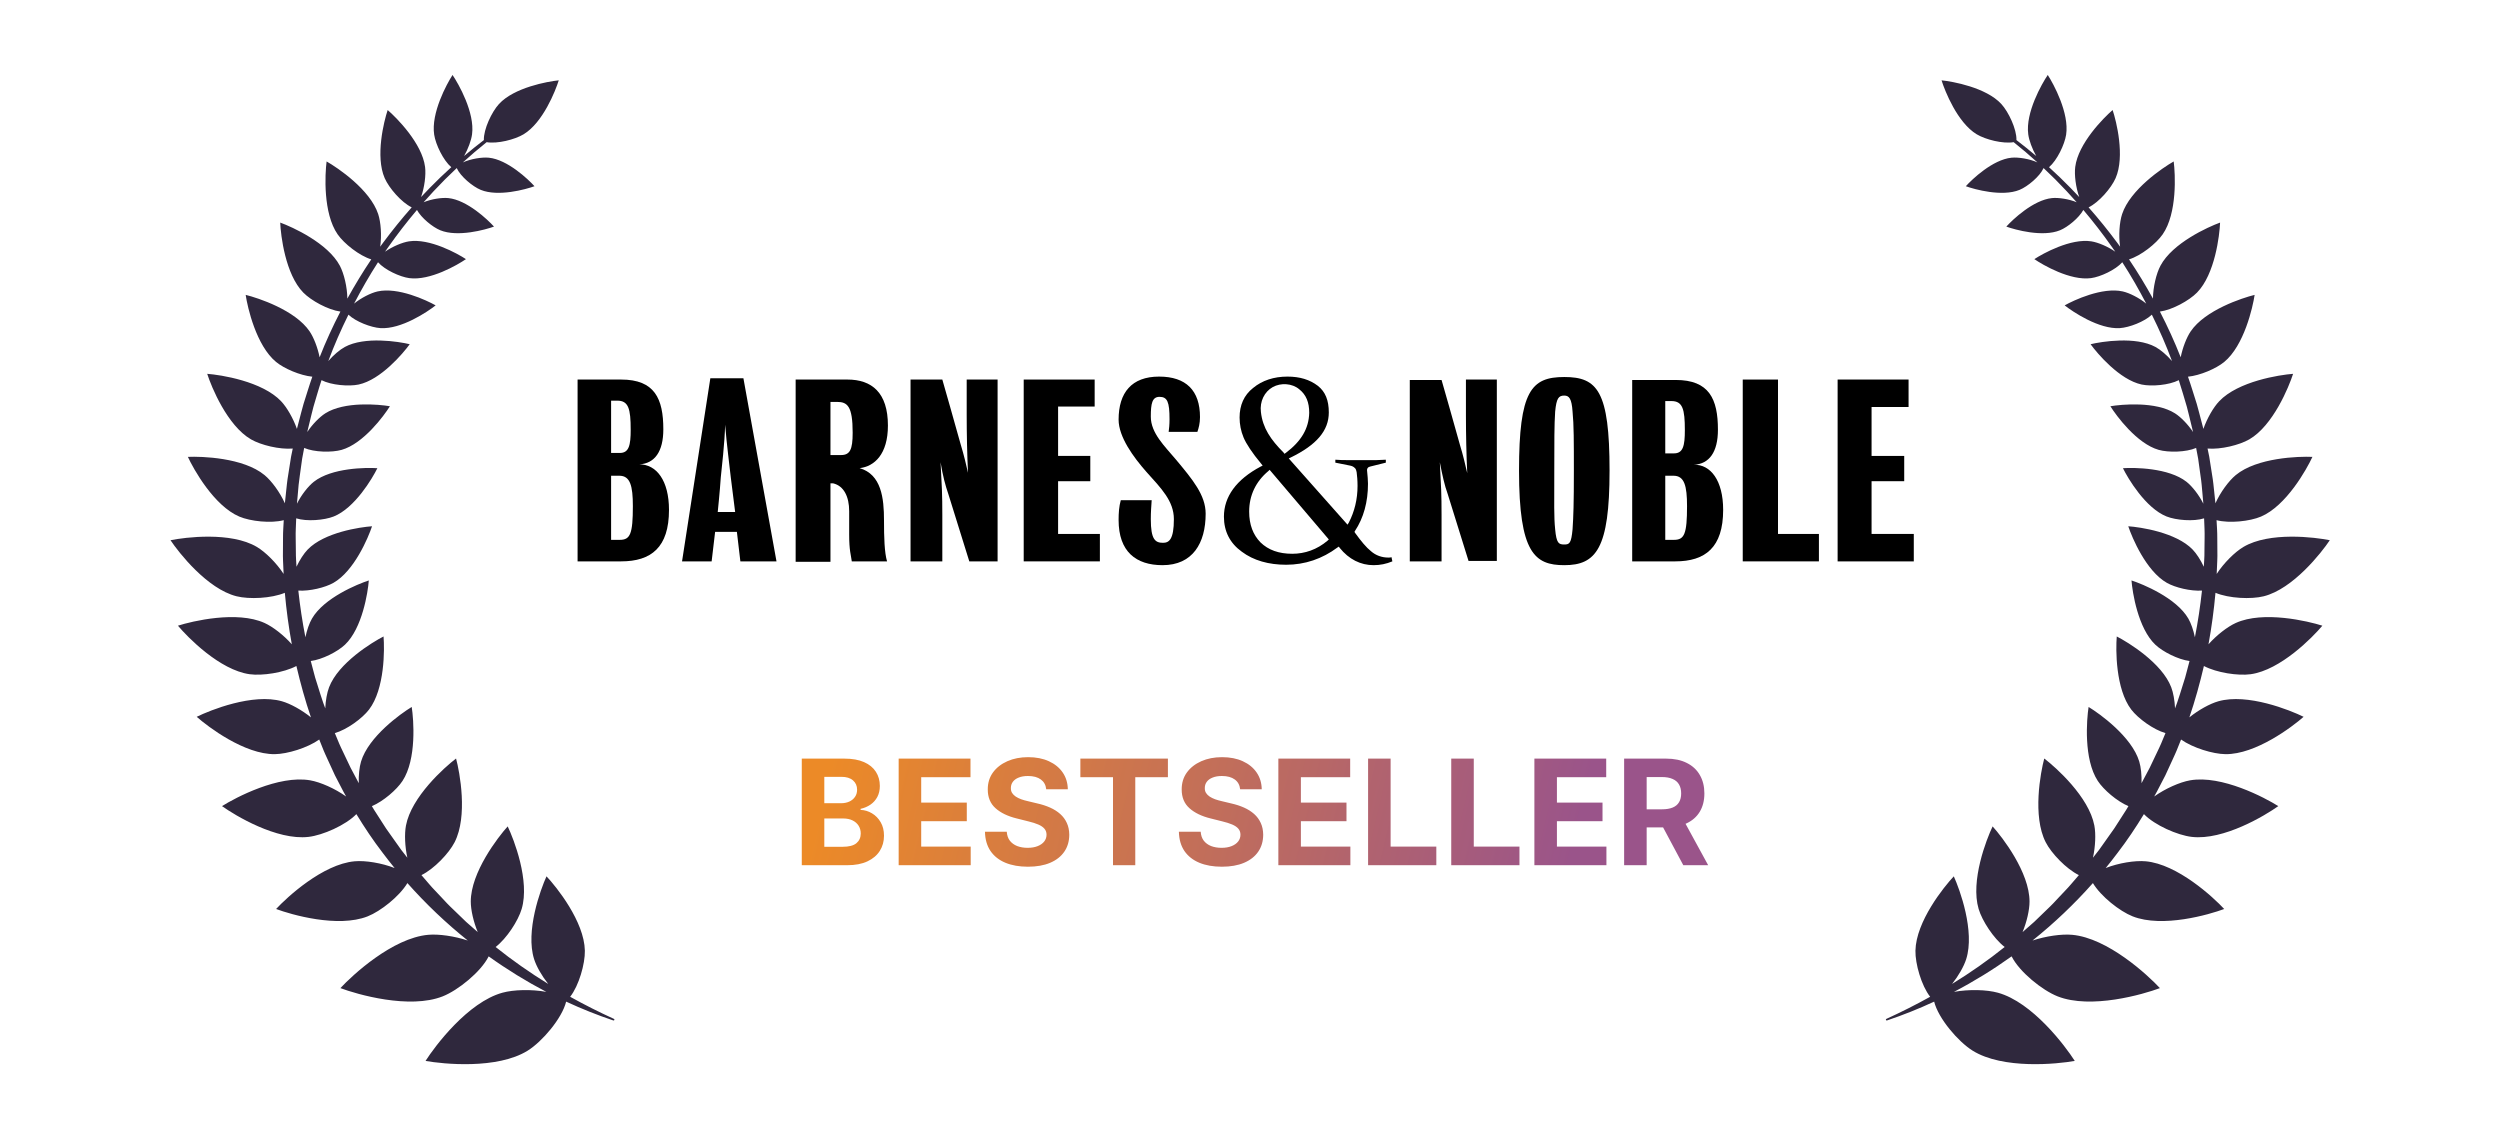
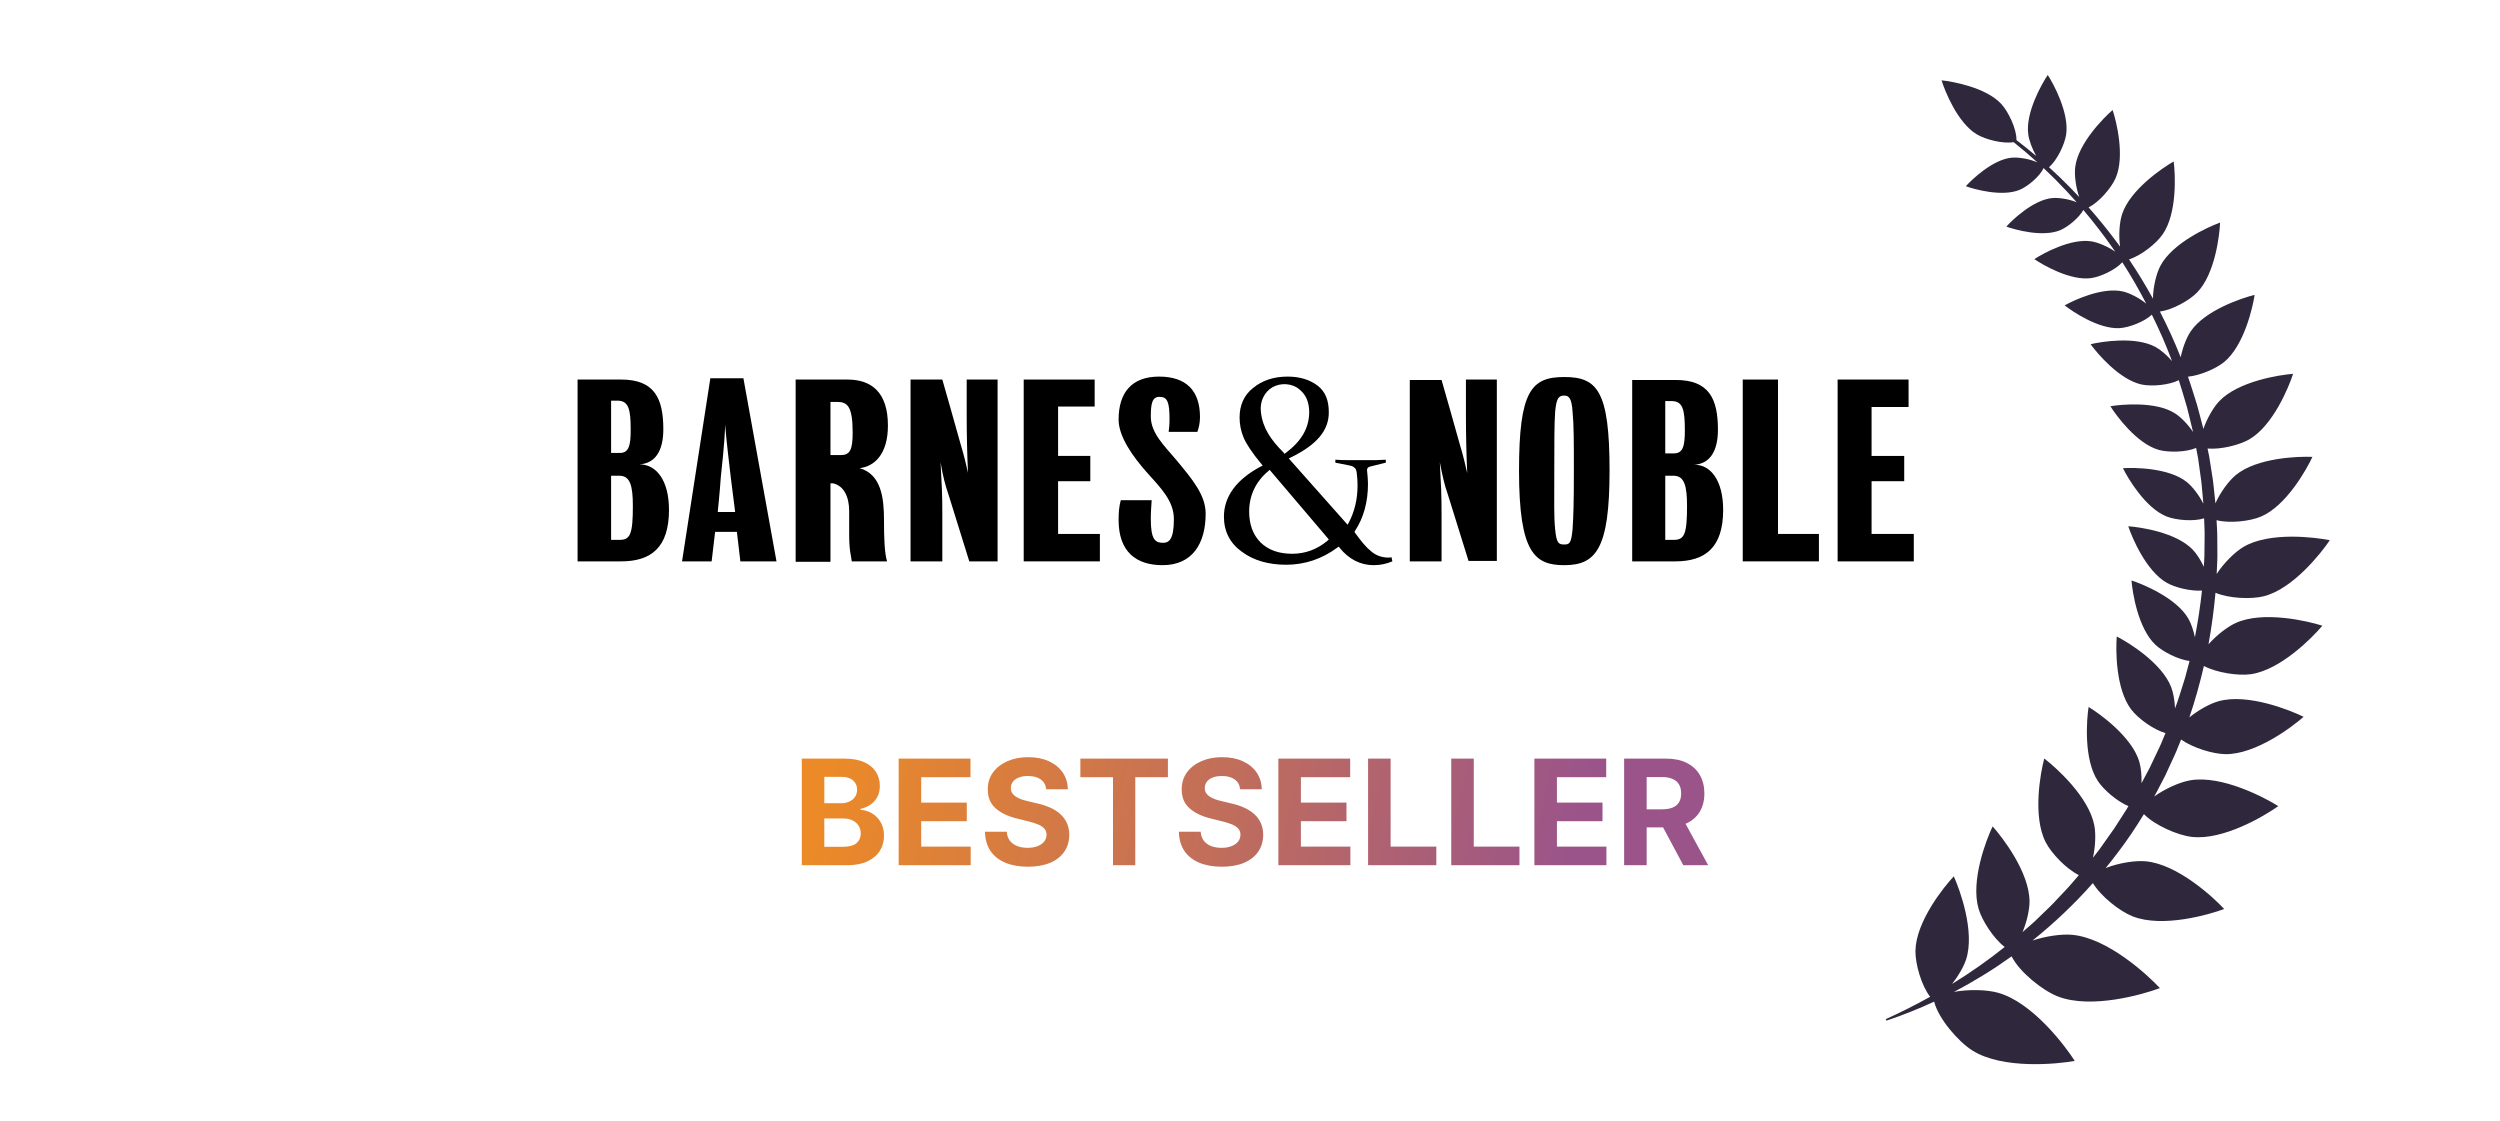
<svg xmlns="http://www.w3.org/2000/svg" width="290" height="130" viewBox="0 0 290 130" fill="none">
  <g clip-path="url(#clip0_481_518)">
    <path d="M153.991 62.721C152.779 63.749 151.365 64.238 149.901 64.238C148.336 64.238 147.124 63.798 146.216 62.917C145.357 62.036 144.903 60.862 144.903 59.345C144.903 57.485 145.66 55.87 147.124 54.647L147.276 54.5L154.142 62.575L153.991 62.721ZM146.266 47.796C146.115 46.572 146.67 45.447 147.629 44.908C148.589 44.37 149.901 44.468 150.709 45.153C151.517 45.789 151.87 46.67 151.87 47.894C151.82 49.704 150.962 51.172 149.144 52.543L148.993 52.64L148.892 52.494C147.427 51.026 146.468 49.655 146.266 47.796ZM161.059 64.679C160.302 64.679 159.595 64.434 159.04 63.945C158.484 63.504 157.879 62.77 157.172 61.791L157.121 61.694L157.172 61.596C158.181 60.079 158.686 58.219 158.686 56.115C158.686 55.675 158.636 55.185 158.585 54.647C158.535 54.353 158.686 54.157 158.989 54.108L160.756 53.668V53.325C160.403 53.325 160.05 53.374 159.646 53.374C158.686 53.374 157.525 53.374 156.414 53.374C155.909 53.374 155.405 53.374 154.9 53.325V53.668L156.616 54.011C156.869 54.06 157.02 54.157 157.121 54.255C157.273 54.353 157.323 54.549 157.374 54.794C157.424 55.185 157.475 55.723 157.475 56.36C157.475 57.925 157.121 59.345 156.465 60.617L156.313 60.862L149.497 53.179L149.699 53.081C152.729 51.613 154.142 49.949 154.142 47.845C154.142 46.425 153.738 45.447 152.88 44.762C151.921 44.028 150.76 43.685 149.346 43.685C147.781 43.685 146.418 44.126 145.357 45.006C144.297 45.838 143.792 47.013 143.792 48.432C143.792 49.215 143.944 49.998 144.247 50.732C144.55 51.466 145.256 52.543 146.317 53.815L146.468 54.011L146.266 54.108C143.388 55.626 141.975 57.632 141.975 59.932C141.975 61.645 142.681 63.015 144.045 63.994C145.408 65.021 147.175 65.511 149.194 65.511C151.365 65.511 153.385 64.826 155.152 63.504L155.304 63.406L155.405 63.553C156.465 64.874 157.828 65.56 159.343 65.56C160.1 65.56 160.807 65.413 161.514 65.119L161.413 64.63C161.312 64.679 161.211 64.679 161.059 64.679Z" fill="black" />
    <path d="M167.019 53.619C167.17 56.458 167.221 57.289 167.221 59.736V65.119H163.535V44.077H167.221C167.221 44.077 168.988 50.243 169.341 51.564C169.745 52.885 169.998 54.011 170.2 54.892C170.099 52.836 170.048 50.291 170.048 48.187V44.028H173.633V65.07H170.351C170.351 65.07 168.332 58.562 167.928 57.289C167.574 56.311 167.322 55.185 167.019 53.619Z" fill="black" />
    <path d="M186.709 54.598C186.709 63.651 185.144 65.56 181.458 65.56C178.025 65.56 176.207 64.141 176.207 54.598C176.207 45.349 177.621 43.734 181.458 43.734C185.295 43.734 186.709 45.349 186.709 54.598ZM182.569 54.598C182.569 51.27 182.569 49.264 182.417 47.747C182.316 46.23 182.013 45.887 181.458 45.887C180.801 45.887 180.549 46.181 180.398 47.747C180.297 49.215 180.297 51.319 180.297 54.598C180.297 58.415 180.246 59.932 180.398 61.4C180.549 63.015 180.801 63.162 181.458 63.162C182.064 63.162 182.266 63.015 182.417 61.4C182.518 59.883 182.569 58.415 182.569 54.598Z" fill="black" />
    <path d="M199.886 59.149C199.886 63.504 197.816 65.119 194.332 65.119H189.334V44.077H194.383C198.27 44.077 199.28 46.279 199.28 49.851C199.28 52.445 198.27 53.815 196.503 53.913C198.422 53.864 199.886 55.723 199.886 59.149ZM193.171 55.185V62.623H194.181C195.393 62.623 195.696 61.938 195.696 58.709C195.696 56.36 195.393 55.185 194.13 55.185H193.171ZM193.171 46.523V52.592H194.181C195.241 52.592 195.443 51.711 195.443 49.9C195.443 47.453 195.191 46.523 193.878 46.523H193.171Z" fill="black" />
    <path d="M202.158 44.028V65.119H210.994V61.938H206.248V44.028H202.158Z" fill="black" />
    <path d="M213.164 44.028V65.119H222V61.938H217.102V55.821H220.889V52.885H217.102V47.209H221.394V44.028H213.164Z" fill="black" />
    <path d="M77.603 59.149C77.603 63.504 75.533 65.119 72.049 65.119H67V44.028H72.049C75.936 44.028 76.946 46.23 76.946 49.802C76.946 52.396 75.936 53.766 74.169 53.864C76.138 53.864 77.603 55.723 77.603 59.149ZM70.888 55.185V62.623H71.897C73.109 62.623 73.412 61.938 73.412 58.709C73.412 56.36 73.109 55.185 71.847 55.185H70.888ZM70.888 46.474V52.543H71.897C72.958 52.543 73.16 51.662 73.16 49.851C73.16 47.404 72.907 46.474 71.594 46.474H70.888Z" fill="black" />
    <path d="M99.717 54.304C102.241 55.038 102.544 57.779 102.544 60.372C102.544 62.33 102.595 64.091 102.898 65.119H98.808C98.707 64.336 98.505 63.896 98.505 61.987V59.296C98.505 57.632 97.899 56.36 96.637 56.066H96.334V65.168H92.295V44.028H98.303C101.13 44.028 102.999 45.545 102.999 49.362C102.999 52.689 101.433 54.108 99.717 54.304ZM96.334 46.621V52.787H97.546C98.606 52.787 98.909 52.151 98.909 50.194C98.909 47.111 98.303 46.621 97.091 46.621H96.334Z" fill="black" />
    <path d="M109.107 53.619C109.258 56.458 109.309 57.289 109.309 59.736V65.119H105.623V44.028H109.309C109.309 44.028 111.076 50.194 111.429 51.515C111.833 52.836 112.086 53.962 112.288 54.843C112.187 52.787 112.136 50.243 112.136 48.138V44.028H115.721V65.119H112.439C112.439 65.119 110.419 58.611 110.016 57.338C109.662 56.311 109.359 55.185 109.107 53.619Z" fill="black" />
    <path d="M118.75 44.028V65.119H127.586V61.938H122.739V55.821H126.475V52.885H122.739V47.16H126.98V44.028H118.75Z" fill="black" />
    <path d="M133.494 60.225C133.494 62.575 133.999 62.966 134.908 62.966C135.614 62.966 136.17 62.575 136.17 60.225C136.17 58.121 134.706 56.653 132.989 54.745C131.474 53.032 129.758 50.683 129.758 48.677C129.758 45.545 131.272 43.685 134.453 43.685C137.584 43.685 139.199 45.3 139.199 48.383C139.199 49.117 139.048 49.655 138.896 50.096H135.564C135.614 49.753 135.665 49.264 135.665 48.628C135.665 46.621 135.413 46.034 134.504 46.034C133.645 46.034 133.494 46.817 133.494 48.334C133.494 50.243 135.11 51.76 136.422 53.325C138.341 55.626 139.856 57.436 139.856 59.589C139.856 63.015 138.341 65.56 134.857 65.56C131.777 65.56 129.758 63.994 129.758 60.323C129.758 59.492 129.808 58.758 130.01 58.023H133.595C133.544 58.855 133.494 59.345 133.494 60.225Z" fill="black" />
-     <path d="M79.117 65.119L82.399 43.881H86.236L90.073 65.119H85.883L85.479 61.694H82.954L82.55 65.119H79.117ZM83.257 59.394H85.277C85.277 59.394 84.974 56.947 84.772 55.381C84.671 54.402 84.267 51.319 84.116 49.264C84.065 51.368 83.712 54.402 83.611 55.381C83.51 56.947 83.257 59.394 83.257 59.394Z" fill="black" />
+     <path d="M79.117 65.119L82.399 43.881H86.236L90.073 65.119H85.883L85.479 61.694H82.954L82.55 65.119ZM83.257 59.394H85.277C85.277 59.394 84.974 56.947 84.772 55.381C84.671 54.402 84.267 51.319 84.116 49.264C84.065 51.368 83.712 54.402 83.611 55.381C83.51 56.947 83.257 59.394 83.257 59.394Z" fill="black" />
  </g>
  <path d="M93.006 100.364V88H97.956C98.866 88 99.624 88.135 100.232 88.405C100.84 88.674 101.297 89.049 101.603 89.528C101.908 90.002 102.061 90.55 102.061 91.169C102.061 91.653 101.965 92.077 101.772 92.443C101.578 92.805 101.313 93.103 100.975 93.337C100.641 93.566 100.258 93.729 99.828 93.826V93.947C100.299 93.967 100.739 94.099 101.15 94.345C101.564 94.591 101.9 94.935 102.158 95.377C102.416 95.816 102.544 96.339 102.544 96.947C102.544 97.603 102.381 98.189 102.055 98.704C101.733 99.215 101.256 99.619 100.625 99.917C99.993 100.215 99.214 100.364 98.288 100.364H93.006ZM95.62 98.227H97.751C98.48 98.227 99.011 98.088 99.345 97.81C99.679 97.528 99.846 97.154 99.846 96.687C99.846 96.345 99.763 96.043 99.598 95.782C99.433 95.52 99.198 95.315 98.892 95.166C98.59 95.017 98.23 94.943 97.811 94.943H95.62V98.227ZM95.62 93.174H97.558C97.916 93.174 98.234 93.111 98.512 92.987C98.793 92.858 99.015 92.677 99.176 92.443C99.341 92.21 99.423 91.93 99.423 91.604C99.423 91.157 99.264 90.797 98.946 90.524C98.632 90.25 98.186 90.113 97.606 90.113H95.62V93.174ZM104.245 100.364V88H112.576V90.155H106.859V93.101H112.148V95.257H106.859V98.209H112.6V100.364H104.245ZM121.361 91.556C121.313 91.069 121.106 90.691 120.74 90.421C120.373 90.151 119.876 90.016 119.249 90.016C118.822 90.016 118.462 90.077 118.168 90.198C117.874 90.314 117.649 90.477 117.492 90.687C117.339 90.896 117.262 91.133 117.262 91.399C117.254 91.62 117.301 91.814 117.401 91.978C117.506 92.144 117.649 92.286 117.83 92.407C118.011 92.524 118.22 92.626 118.458 92.715C118.695 92.799 118.949 92.872 119.218 92.932L120.329 93.198C120.868 93.319 121.363 93.48 121.814 93.681C122.265 93.882 122.655 94.13 122.985 94.423C123.315 94.717 123.571 95.063 123.752 95.462C123.937 95.86 124.032 96.317 124.036 96.832C124.032 97.589 123.839 98.245 123.456 98.8C123.078 99.352 122.531 99.78 121.814 100.086C121.102 100.388 120.243 100.539 119.236 100.539C118.238 100.539 117.369 100.386 116.629 100.08C115.892 99.774 115.316 99.321 114.902 98.722C114.491 98.118 114.276 97.371 114.256 96.482H116.785C116.814 96.897 116.932 97.243 117.142 97.52C117.355 97.794 117.639 98.001 117.993 98.142C118.351 98.279 118.756 98.347 119.206 98.347C119.649 98.347 120.033 98.283 120.359 98.154C120.689 98.025 120.945 97.846 121.126 97.617C121.307 97.388 121.398 97.124 121.398 96.826C121.398 96.548 121.315 96.315 121.15 96.126C120.989 95.937 120.752 95.776 120.438 95.643C120.128 95.51 119.748 95.389 119.297 95.281L117.951 94.943C116.908 94.689 116.085 94.293 115.481 93.753C114.878 93.214 114.578 92.488 114.582 91.574C114.578 90.825 114.777 90.171 115.18 89.612C115.586 89.053 116.144 88.616 116.852 88.302C117.56 87.988 118.365 87.831 119.267 87.831C120.184 87.831 120.985 87.988 121.669 88.302C122.358 88.616 122.893 89.053 123.275 89.612C123.658 90.171 123.855 90.819 123.867 91.556H121.361ZM125.323 90.155V88H135.477V90.155H131.692V100.364H129.108V90.155H125.323ZM143.857 91.556C143.808 91.069 143.601 90.691 143.235 90.421C142.869 90.151 142.371 90.016 141.744 90.016C141.317 90.016 140.957 90.077 140.663 90.198C140.369 90.314 140.144 90.477 139.987 90.687C139.834 90.896 139.758 91.133 139.758 91.399C139.749 91.62 139.796 91.814 139.896 91.978C140.001 92.144 140.144 92.286 140.325 92.407C140.506 92.524 140.715 92.626 140.953 92.715C141.19 92.799 141.444 92.872 141.713 92.932L142.824 93.198C143.364 93.319 143.859 93.48 144.309 93.681C144.76 93.882 145.15 94.13 145.481 94.423C145.811 94.717 146.066 95.063 146.247 95.462C146.432 95.86 146.527 96.317 146.531 96.832C146.527 97.589 146.334 98.245 145.951 98.8C145.573 99.352 145.026 99.78 144.309 100.086C143.597 100.388 142.738 100.539 141.732 100.539C140.733 100.539 139.864 100.386 139.124 100.08C138.387 99.774 137.812 99.321 137.397 98.722C136.987 98.118 136.771 97.371 136.751 96.482H139.281C139.309 96.897 139.427 97.243 139.637 97.52C139.85 97.794 140.134 98.001 140.488 98.142C140.846 98.279 141.251 98.347 141.701 98.347C142.144 98.347 142.528 98.283 142.854 98.154C143.184 98.025 143.44 97.846 143.621 97.617C143.802 97.388 143.893 97.124 143.893 96.826C143.893 96.548 143.81 96.315 143.645 96.126C143.484 95.937 143.247 95.776 142.933 95.643C142.623 95.51 142.243 95.389 141.792 95.281L140.446 94.943C139.403 94.689 138.58 94.293 137.977 93.753C137.373 93.214 137.073 92.488 137.077 91.574C137.073 90.825 137.272 90.171 137.675 89.612C138.081 89.053 138.639 88.616 139.347 88.302C140.055 87.988 140.86 87.831 141.762 87.831C142.679 87.831 143.48 87.988 144.164 88.302C144.853 88.616 145.388 89.053 145.77 89.612C146.153 90.171 146.35 90.819 146.362 91.556H143.857ZM148.289 100.364V88H156.62V90.155H150.903V93.101H156.192V95.257H150.903V98.209H156.644V100.364H148.289ZM158.698 100.364V88H161.312V98.209H166.613V100.364H158.698ZM168.344 100.364V88H170.958V98.209H176.258V100.364H168.344ZM177.989 100.364V88H186.32V90.155H180.603V93.101H185.892V95.257H180.603V98.209H186.345V100.364H177.989ZM188.399 100.364V88H193.276C194.21 88 195.007 88.167 195.667 88.501C196.331 88.831 196.836 89.3 197.182 89.908C197.532 90.511 197.708 91.222 197.708 92.039C197.708 92.86 197.53 93.566 197.176 94.158C196.822 94.745 196.309 95.196 195.637 95.51C194.969 95.824 194.16 95.981 193.21 95.981H189.944V93.88H192.787C193.286 93.88 193.701 93.812 194.031 93.675C194.361 93.538 194.607 93.333 194.768 93.059C194.933 92.785 195.015 92.445 195.015 92.039C195.015 91.628 194.933 91.282 194.768 91.001C194.607 90.719 194.359 90.505 194.025 90.361C193.695 90.212 193.278 90.137 192.775 90.137H191.013V100.364H188.399ZM195.075 94.737L198.148 100.364H195.263L192.256 94.737H195.075Z" fill="url(#paint0_linear_481_518)" />
  <path d="M256.86 57.145C256.786 56.447 256.721 55.75 256.599 55.059L256.273 52.982L256.077 52.031C257.603 52.16 259.768 51.631 260.914 50.969C263.677 49.371 265.515 44.871 265.999 43.363C264.421 43.483 259.622 44.226 257.426 46.545C256.753 47.255 256.021 48.527 255.593 49.754L255.364 48.879C255.183 48.202 255.019 47.521 254.823 46.85C254.482 45.798 254.174 44.737 253.805 43.697C255.219 43.556 257.07 42.758 258.004 41.991C260.309 40.098 261.32 35.669 261.537 34.206C260.101 34.557 255.791 35.971 254.119 38.441C253.64 39.15 253.187 40.318 252.96 41.445C252.252 39.636 251.439 37.868 250.548 36.142C251.977 35.949 253.941 34.87 254.852 33.941C256.939 31.811 257.47 27.299 257.53 25.82C256.14 26.323 252.006 28.192 250.61 30.829C250.127 31.742 249.754 33.316 249.744 34.639C248.881 33.084 247.961 31.561 246.967 30.087C248.348 29.668 250.122 28.262 250.869 27.185C252.571 24.734 252.339 20.197 252.149 18.729C250.864 19.459 247.102 21.996 246.167 24.83C245.853 25.782 245.745 27.329 245.932 28.613C245.819 28.456 245.704 28.301 245.589 28.146C244.543 26.735 243.437 25.369 242.276 24.054C243.478 23.472 244.909 21.812 245.41 20.666C246.517 18.139 245.498 14.063 245.065 12.764C244.029 13.656 241.069 16.63 240.726 19.369C240.61 20.292 240.79 21.726 241.193 22.859C240.856 22.497 240.515 22.138 240.169 21.785C239.365 20.962 238.537 20.166 237.686 19.395C238.612 18.608 239.495 16.773 239.671 15.626C240.053 13.123 238.219 9.746 237.54 8.696C236.841 9.731 234.941 13.067 235.276 15.578C235.37 16.286 235.727 17.261 236.2 18.095C235.452 17.461 234.686 16.845 233.907 16.249C233.947 15.002 232.997 12.984 232.155 12.066C230.39 10.146 226.5 9.448 225.22 9.319C225.603 10.549 227.062 14.227 229.294 15.575C230.317 16.193 232.351 16.705 233.584 16.491C234.528 17.245 235.449 18.028 236.343 18.84C235.427 18.428 234.137 18.212 233.33 18.294C231.161 18.513 228.758 20.799 228.035 21.602C229.052 21.97 232.25 22.854 234.266 22.026C235.218 21.635 236.626 20.459 237.054 19.495C237.981 20.364 238.88 21.262 239.746 22.192C240.135 22.61 240.519 23.032 240.895 23.461C239.992 23.089 238.794 22.901 238.029 22.978C235.86 23.198 233.457 25.483 232.733 26.286C233.75 26.654 236.949 27.538 238.965 26.71C239.86 26.342 241.159 25.281 241.667 24.354C242.825 25.722 243.922 27.141 244.955 28.605C245.095 28.801 245.234 28.999 245.371 29.198C244.519 28.602 243.387 28.121 242.597 27.997C240.207 27.624 236.987 29.401 235.985 30.059C236.974 30.739 240.16 32.586 242.557 32.263C243.651 32.116 245.411 31.3 246.185 30.419C247.189 31.974 248.108 33.582 248.963 35.221C248.149 34.556 247.028 33.984 246.235 33.806C243.875 33.274 240.544 34.834 239.5 35.424C240.442 36.168 243.499 38.222 245.911 38.061C246.996 37.988 248.768 37.311 249.615 36.501C250.484 38.254 251.272 40.048 251.953 41.882C251.353 41.191 250.632 40.574 250.041 40.251C247.729 38.989 243.776 39.623 242.508 39.929C243.271 40.988 245.858 44.051 248.431 44.605C249.577 44.85 251.603 44.68 252.739 44.099C253.079 45.117 253.36 46.153 253.672 47.178C253.853 47.839 254.001 48.51 254.167 49.175L254.396 50.118C253.807 49.233 252.975 48.377 252.3 47.948C250.077 46.535 246.091 46.904 244.805 47.124C245.497 48.233 247.875 51.461 250.406 52.184C251.537 52.506 253.582 52.468 254.751 51.96L254.985 53.203L255.267 55.24C255.376 55.917 255.427 56.6 255.487 57.282L255.577 58.305C255.581 58.347 255.585 58.388 255.588 58.431C255.094 57.434 254.301 56.414 253.635 55.889C251.566 54.258 247.562 54.222 246.261 54.311C246.836 55.484 248.876 58.935 251.322 59.911C252.417 60.347 254.462 60.516 255.676 60.126L255.725 61.382C255.755 62.065 255.72 62.751 255.721 63.435L255.711 64.461C255.706 64.803 255.674 65.144 255.658 65.485L255.642 65.742C255.27 64.95 254.791 64.21 254.345 63.748C252.42 61.751 248.249 61.14 246.878 61.047C247.311 62.352 248.946 66.244 251.358 67.611C252.325 68.159 254.117 68.592 255.43 68.509C255.231 70.326 254.96 72.133 254.609 73.923C254.437 73.094 254.159 72.297 253.849 71.759C252.461 69.356 248.56 67.754 247.253 67.332C247.358 68.703 248.006 72.874 250.018 74.784C250.873 75.596 252.66 76.508 253.986 76.677C253.903 76.987 253.819 77.296 253.741 77.606L253.478 78.595L253.171 79.571C252.96 80.22 252.777 80.877 252.545 81.518L252.305 82.17C252.263 81.254 252.103 80.356 251.863 79.726C250.789 76.906 246.875 74.51 245.544 73.83C245.421 75.32 245.396 79.911 247.226 82.309C248.011 83.338 249.796 84.64 251.195 85.04L251.074 85.331L250.681 86.274C250.551 86.589 250.394 86.892 250.251 87.201L249.374 89.045L248.418 90.849C248.446 89.921 248.351 88.998 248.155 88.343C247.287 85.453 243.555 82.781 242.277 82.007C242.047 83.484 241.69 88.061 243.343 90.586C244.016 91.614 245.572 92.953 246.898 93.513C246.727 93.805 246.551 94.095 246.362 94.376L245.258 96.094C244.874 96.656 244.471 97.205 244.079 97.76C243.881 98.037 243.692 98.321 243.487 98.593L242.859 99.398C242.833 99.43 242.808 99.463 242.783 99.494C243.067 98.2 243.129 96.743 242.946 95.77C242.321 92.436 238.47 89.005 237.133 87.986C236.699 89.609 235.754 94.679 237.3 97.698C237.963 98.993 239.68 100.792 241.148 101.513L240.257 102.55C239.819 103.073 239.326 103.545 238.867 104.05L238.168 104.797C237.935 105.048 237.681 105.275 237.439 105.515L235.966 106.938L234.617 108.122C235.113 106.923 235.425 105.549 235.425 104.583C235.424 101.192 232.27 97.11 231.143 95.862C230.418 97.377 228.556 102.186 229.52 105.436C229.928 106.811 231.251 108.855 232.543 109.851C230.604 111.404 228.563 112.83 226.441 114.138C227.187 113.199 227.81 112.106 228.078 111.262C229.105 108.032 227.337 103.185 226.64 101.655C225.49 102.877 222.257 106.891 222.191 110.28C222.161 111.796 222.882 114.336 223.898 115.626C222.244 116.547 220.547 117.401 218.818 118.191C218.773 118.212 218.75 118.264 218.766 118.311C218.783 118.363 218.838 118.39 218.889 118.374C220.75 117.748 222.577 117.018 224.362 116.189C224.845 118.141 227.144 120.828 228.82 121.873C232.352 124.074 238.644 123.432 240.672 123.066C239.564 121.325 235.761 116.259 231.751 115.154C230.452 114.795 228.394 114.744 226.66 115.057C228.978 113.845 231.214 112.468 233.348 110.938C234.252 112.74 236.894 114.869 238.678 115.576C242.546 117.106 248.62 115.345 250.549 114.621C249.146 113.107 244.499 108.805 240.358 108.437C239.132 108.329 237.331 108.585 235.772 109.101C238.286 107.087 240.634 104.856 242.777 102.437C243.703 103.982 245.883 105.703 247.386 106.297C250.846 107.667 256.281 106.091 258.007 105.443C256.752 104.088 252.594 100.238 248.889 99.909C247.652 99.799 245.76 100.106 244.261 100.692C244.736 100.11 245.199 99.519 245.65 98.918C246.751 97.485 247.757 95.982 248.695 94.437C249.952 95.732 252.595 96.887 254.243 97.079C257.939 97.509 262.782 94.582 264.282 93.51C262.722 92.525 257.713 89.878 254.049 90.518C252.859 90.727 251.171 91.475 249.886 92.394C249.994 92.201 250.101 92.009 250.207 91.815L251.18 89.941L252.062 88.022C252.205 87.7 252.362 87.385 252.493 87.057L252.886 86.078L253.003 85.785C254.376 86.757 256.706 87.466 258.154 87.482C261.662 87.523 265.917 84.303 267.218 83.15C265.658 82.379 260.703 80.388 257.33 81.348C256.347 81.628 255.03 82.355 253.966 83.215C254.633 81.26 255.181 79.267 255.653 77.257C257.148 78.041 259.615 78.411 261.073 78.21C264.547 77.73 268.278 73.914 269.394 72.58C267.737 72.049 262.543 70.815 259.35 72.264C258.38 72.704 257.124 73.679 256.184 74.739C256.549 72.76 256.814 70.767 256.996 68.765C258.559 69.421 261.135 69.535 262.596 69.167C265.997 68.313 269.291 64.113 270.256 62.666C268.553 62.318 263.256 61.655 260.24 63.443C259.236 64.038 257.962 65.307 257.136 66.576L257.181 65.544C257.192 65.193 257.219 64.843 257.218 64.492L257.211 63.439C257.197 62.738 257.22 62.035 257.176 61.335L257.12 60.34C258.614 60.732 260.991 60.47 262.271 59.926C265.208 58.678 267.578 54.435 268.242 52.998C266.661 52.925 261.806 53.077 259.346 55.112C258.524 55.791 257.553 57.12 256.99 58.383C256.984 58.318 256.976 58.252 256.969 58.187L256.858 57.141L256.86 57.145Z" fill="#2F283D" />
-   <path d="M33.175 57.145C33.249 56.447 33.314 55.75 33.436 55.059L33.763 52.982L33.958 52.031C32.432 52.16 30.267 51.631 29.121 50.969C26.358 49.371 24.52 44.871 24.036 43.363C25.614 43.483 30.413 44.226 32.609 46.545C33.282 47.255 34.014 48.527 34.443 49.754L34.671 48.879C34.852 48.202 35.016 47.521 35.212 46.85C35.553 45.798 35.861 44.737 36.23 43.697C34.817 43.556 32.965 42.758 32.031 41.991C29.726 40.098 28.715 35.669 28.498 34.206C29.934 34.557 34.244 35.971 35.916 38.441C36.395 39.15 36.848 40.318 37.075 41.445C37.783 39.636 38.596 37.868 39.487 36.142C38.058 35.949 36.095 34.87 35.183 33.941C33.096 31.811 32.566 27.299 32.505 25.82C33.895 26.323 38.029 28.192 39.425 30.829C39.908 31.742 40.282 33.316 40.292 34.639C41.154 33.084 42.075 31.561 43.068 30.087C41.687 29.668 39.913 28.262 39.166 27.185C37.464 24.734 37.696 20.197 37.886 18.729C39.172 19.459 42.933 21.996 43.868 24.83C44.182 25.782 44.29 27.329 44.103 28.613C44.216 28.456 44.331 28.301 44.447 28.146C45.493 26.735 46.598 25.369 47.759 24.054C46.557 23.472 45.126 21.812 44.625 20.666C43.518 18.139 44.537 14.063 44.97 12.764C46.006 13.656 48.966 16.63 49.309 19.369C49.425 20.292 49.245 21.726 48.842 22.859C49.179 22.497 49.52 22.138 49.866 21.785C50.67 20.962 51.498 20.166 52.35 19.395C51.423 18.608 50.54 16.773 50.365 15.626C49.982 13.123 51.816 9.746 52.495 8.696C53.194 9.731 55.094 13.067 54.759 15.578C54.665 16.286 54.309 17.261 53.835 18.095C54.584 17.461 55.349 16.845 56.128 16.249C56.088 15.002 57.038 12.984 57.881 12.066C59.645 10.146 63.535 9.448 64.815 9.319C64.433 10.549 62.973 14.227 60.741 15.575C59.718 16.193 57.684 16.705 56.451 16.491C55.508 17.245 54.587 18.028 53.692 18.84C54.608 18.428 55.898 18.212 56.705 18.294C58.874 18.513 61.277 20.799 62.001 21.602C60.983 21.97 57.785 22.854 55.769 22.026C54.817 21.635 53.409 20.459 52.981 19.495C52.054 20.364 51.156 21.262 50.289 22.192C49.9 22.61 49.517 23.032 49.14 23.461C50.044 23.089 51.241 22.901 52.006 22.978C54.175 23.198 56.578 25.483 57.302 26.286C56.285 26.654 53.087 27.538 51.07 26.71C50.175 26.342 48.876 25.281 48.368 24.354C47.21 25.722 46.113 27.141 45.08 28.605C44.94 28.801 44.801 28.999 44.664 29.198C45.516 28.602 46.649 28.121 47.438 27.997C49.828 27.624 53.049 29.401 54.05 30.059C53.061 30.739 49.875 32.586 47.479 32.263C46.384 32.116 44.624 31.3 43.85 30.419C42.847 31.974 41.927 33.582 41.072 35.221C41.886 34.556 43.007 33.984 43.8 33.806C46.16 33.274 49.491 34.834 50.535 35.424C49.593 36.168 46.536 38.222 44.124 38.061C43.039 37.988 41.267 37.311 40.42 36.501C39.551 38.254 38.763 40.048 38.083 41.882C38.682 41.191 39.404 40.574 39.994 40.251C42.306 38.989 46.259 39.623 47.527 39.929C46.764 40.988 44.177 44.051 41.604 44.605C40.458 44.85 38.432 44.68 37.297 44.099C36.956 45.117 36.675 46.153 36.363 47.178C36.182 47.839 36.034 48.51 35.868 49.175L35.639 50.118C36.228 49.233 37.06 48.377 37.735 47.948C39.958 46.535 43.944 46.904 45.23 47.124C44.538 48.233 42.161 51.461 39.629 52.184C38.498 52.506 36.453 52.468 35.284 51.96L35.05 53.203L34.768 55.24C34.659 55.917 34.608 56.6 34.549 57.282L34.458 58.305C34.454 58.347 34.451 58.388 34.447 58.431C34.941 57.434 35.734 56.414 36.4 55.889C38.469 54.258 42.473 54.222 43.775 54.311C43.199 55.484 41.159 58.935 38.713 59.911C37.618 60.347 35.573 60.516 34.359 60.126L34.31 61.382C34.28 62.065 34.315 62.751 34.314 63.435L34.325 64.461C34.33 64.803 34.361 65.144 34.378 65.485L34.394 65.742C34.765 64.95 35.244 64.21 35.69 63.748C37.615 61.751 41.786 61.14 43.157 61.047C42.724 62.352 41.089 66.244 38.677 67.611C37.71 68.159 35.918 68.592 34.605 68.509C34.804 70.326 35.075 72.133 35.427 73.923C35.599 73.094 35.876 72.297 36.187 71.759C37.574 69.356 41.476 67.754 42.782 67.332C42.677 68.703 42.029 72.874 40.017 74.784C39.162 75.596 37.375 76.508 36.049 76.677C36.132 76.987 36.216 77.296 36.294 77.606L36.557 78.595L36.864 79.571C37.075 80.22 37.258 80.877 37.491 81.518L37.73 82.17C37.772 81.254 37.932 80.356 38.172 79.726C39.246 76.906 43.16 74.51 44.491 73.83C44.614 75.32 44.64 79.911 42.809 82.309C42.025 83.338 40.239 84.64 38.84 85.04L38.961 85.331L39.354 86.274C39.484 86.589 39.642 86.892 39.784 87.201L40.661 89.045L41.617 90.849C41.59 89.921 41.685 88.998 41.88 88.343C42.748 85.453 46.48 82.781 47.759 82.007C47.988 83.484 48.345 88.061 46.692 90.586C46.019 91.614 44.463 92.953 43.137 93.513C43.308 93.805 43.484 94.095 43.673 94.376L44.777 96.094C45.161 96.656 45.564 97.205 45.956 97.76C46.154 98.037 46.344 98.321 46.548 98.593L47.176 99.398C47.202 99.43 47.227 99.463 47.252 99.494C46.968 98.2 46.907 96.743 47.09 95.77C47.714 92.436 51.565 89.005 52.903 87.986C53.337 89.609 54.281 94.679 52.736 97.698C52.073 98.993 50.355 100.792 48.887 101.513L49.779 102.55C50.216 103.073 50.709 103.545 51.168 104.05L51.867 104.797C52.1 105.048 52.354 105.275 52.597 105.515L54.07 106.938L55.418 108.122C54.922 106.923 54.61 105.549 54.61 104.583C54.611 101.192 57.765 97.11 58.892 95.862C59.618 97.377 61.479 102.186 60.515 105.436C60.107 106.811 58.784 108.855 57.492 109.851C59.431 111.404 61.472 112.83 63.594 114.138C62.848 113.199 62.225 112.106 61.957 111.262C60.93 108.032 62.698 103.185 63.395 101.655C64.546 102.877 67.778 106.891 67.844 110.28C67.874 111.796 67.154 114.336 66.137 115.626C67.791 116.547 69.488 117.401 71.217 118.191C71.262 118.212 71.286 118.264 71.269 118.311C71.253 118.363 71.197 118.39 71.146 118.374C69.285 117.748 67.458 117.018 65.673 116.189C65.19 118.141 62.891 120.828 61.215 121.873C57.683 124.074 51.392 123.432 49.363 123.066C50.472 121.325 54.274 116.259 58.284 115.154C59.583 114.795 61.641 114.744 63.375 115.057C61.057 113.845 58.821 112.468 56.687 110.938C55.783 112.74 53.142 114.869 51.357 115.576C47.489 117.106 41.416 115.345 39.486 114.621C40.889 113.107 45.536 108.805 49.677 108.437C50.903 108.329 52.704 108.585 54.263 109.101C51.749 107.087 49.401 104.856 47.258 102.437C46.332 103.982 44.152 105.703 42.65 106.297C39.189 107.667 33.754 106.091 32.028 105.443C33.283 104.088 37.441 100.238 41.146 99.909C42.383 99.799 44.276 100.106 45.774 100.692C45.299 100.11 44.836 99.519 44.385 98.918C43.284 97.485 42.278 95.982 41.34 94.437C40.083 95.732 37.44 96.887 35.792 97.079C32.096 97.509 27.253 94.582 25.753 93.51C27.313 92.525 32.322 89.878 35.986 90.518C37.176 90.727 38.864 91.475 40.149 92.394C40.041 92.201 39.934 92.009 39.828 91.815L38.855 89.941L37.973 88.022C37.83 87.7 37.673 87.385 37.542 87.057L37.15 86.078L37.032 85.785C35.66 86.757 33.329 87.466 31.881 87.482C28.374 87.523 24.119 84.303 22.818 83.15C24.377 82.379 29.332 80.388 32.705 81.348C33.688 81.628 35.005 82.355 36.069 83.215C35.402 81.26 34.854 79.267 34.382 77.257C32.887 78.041 30.42 78.411 28.962 78.21C25.488 77.73 21.757 73.914 20.642 72.58C22.298 72.049 27.492 70.815 30.685 72.264C31.655 72.704 32.911 73.679 33.851 74.739C33.487 72.76 33.221 70.767 33.039 68.765C31.477 69.421 28.901 69.535 27.439 69.167C24.038 68.313 20.745 64.113 19.779 62.666C21.482 62.318 26.779 61.655 29.795 63.443C30.799 64.038 32.074 65.307 32.899 66.576L32.854 65.544C32.843 65.193 32.816 64.843 32.818 64.492L32.825 63.439C32.838 62.738 32.815 62.035 32.859 61.335L32.915 60.34C31.421 60.732 29.044 60.47 27.765 59.926C24.827 58.678 22.457 54.435 21.794 52.998C23.374 52.925 28.229 53.077 30.689 55.112C31.511 55.791 32.483 57.12 33.045 58.383C33.051 58.318 33.059 58.252 33.066 58.187L33.177 57.141L33.175 57.145Z" fill="#2F283D" />
  <defs>
    <linearGradient id="paint0_linear_481_518" x1="94.984" y1="93.873" x2="178.921" y2="113.883" gradientUnits="userSpaceOnUse">
      <stop stop-color="#EC8A27" />
      <stop offset="1" stop-color="#9A548A" />
    </linearGradient>
    <clipPath id="clip0_481_518">
      <rect width="155" height="23" fill="white" transform="translate(67 43)" />
    </clipPath>
  </defs>
</svg>